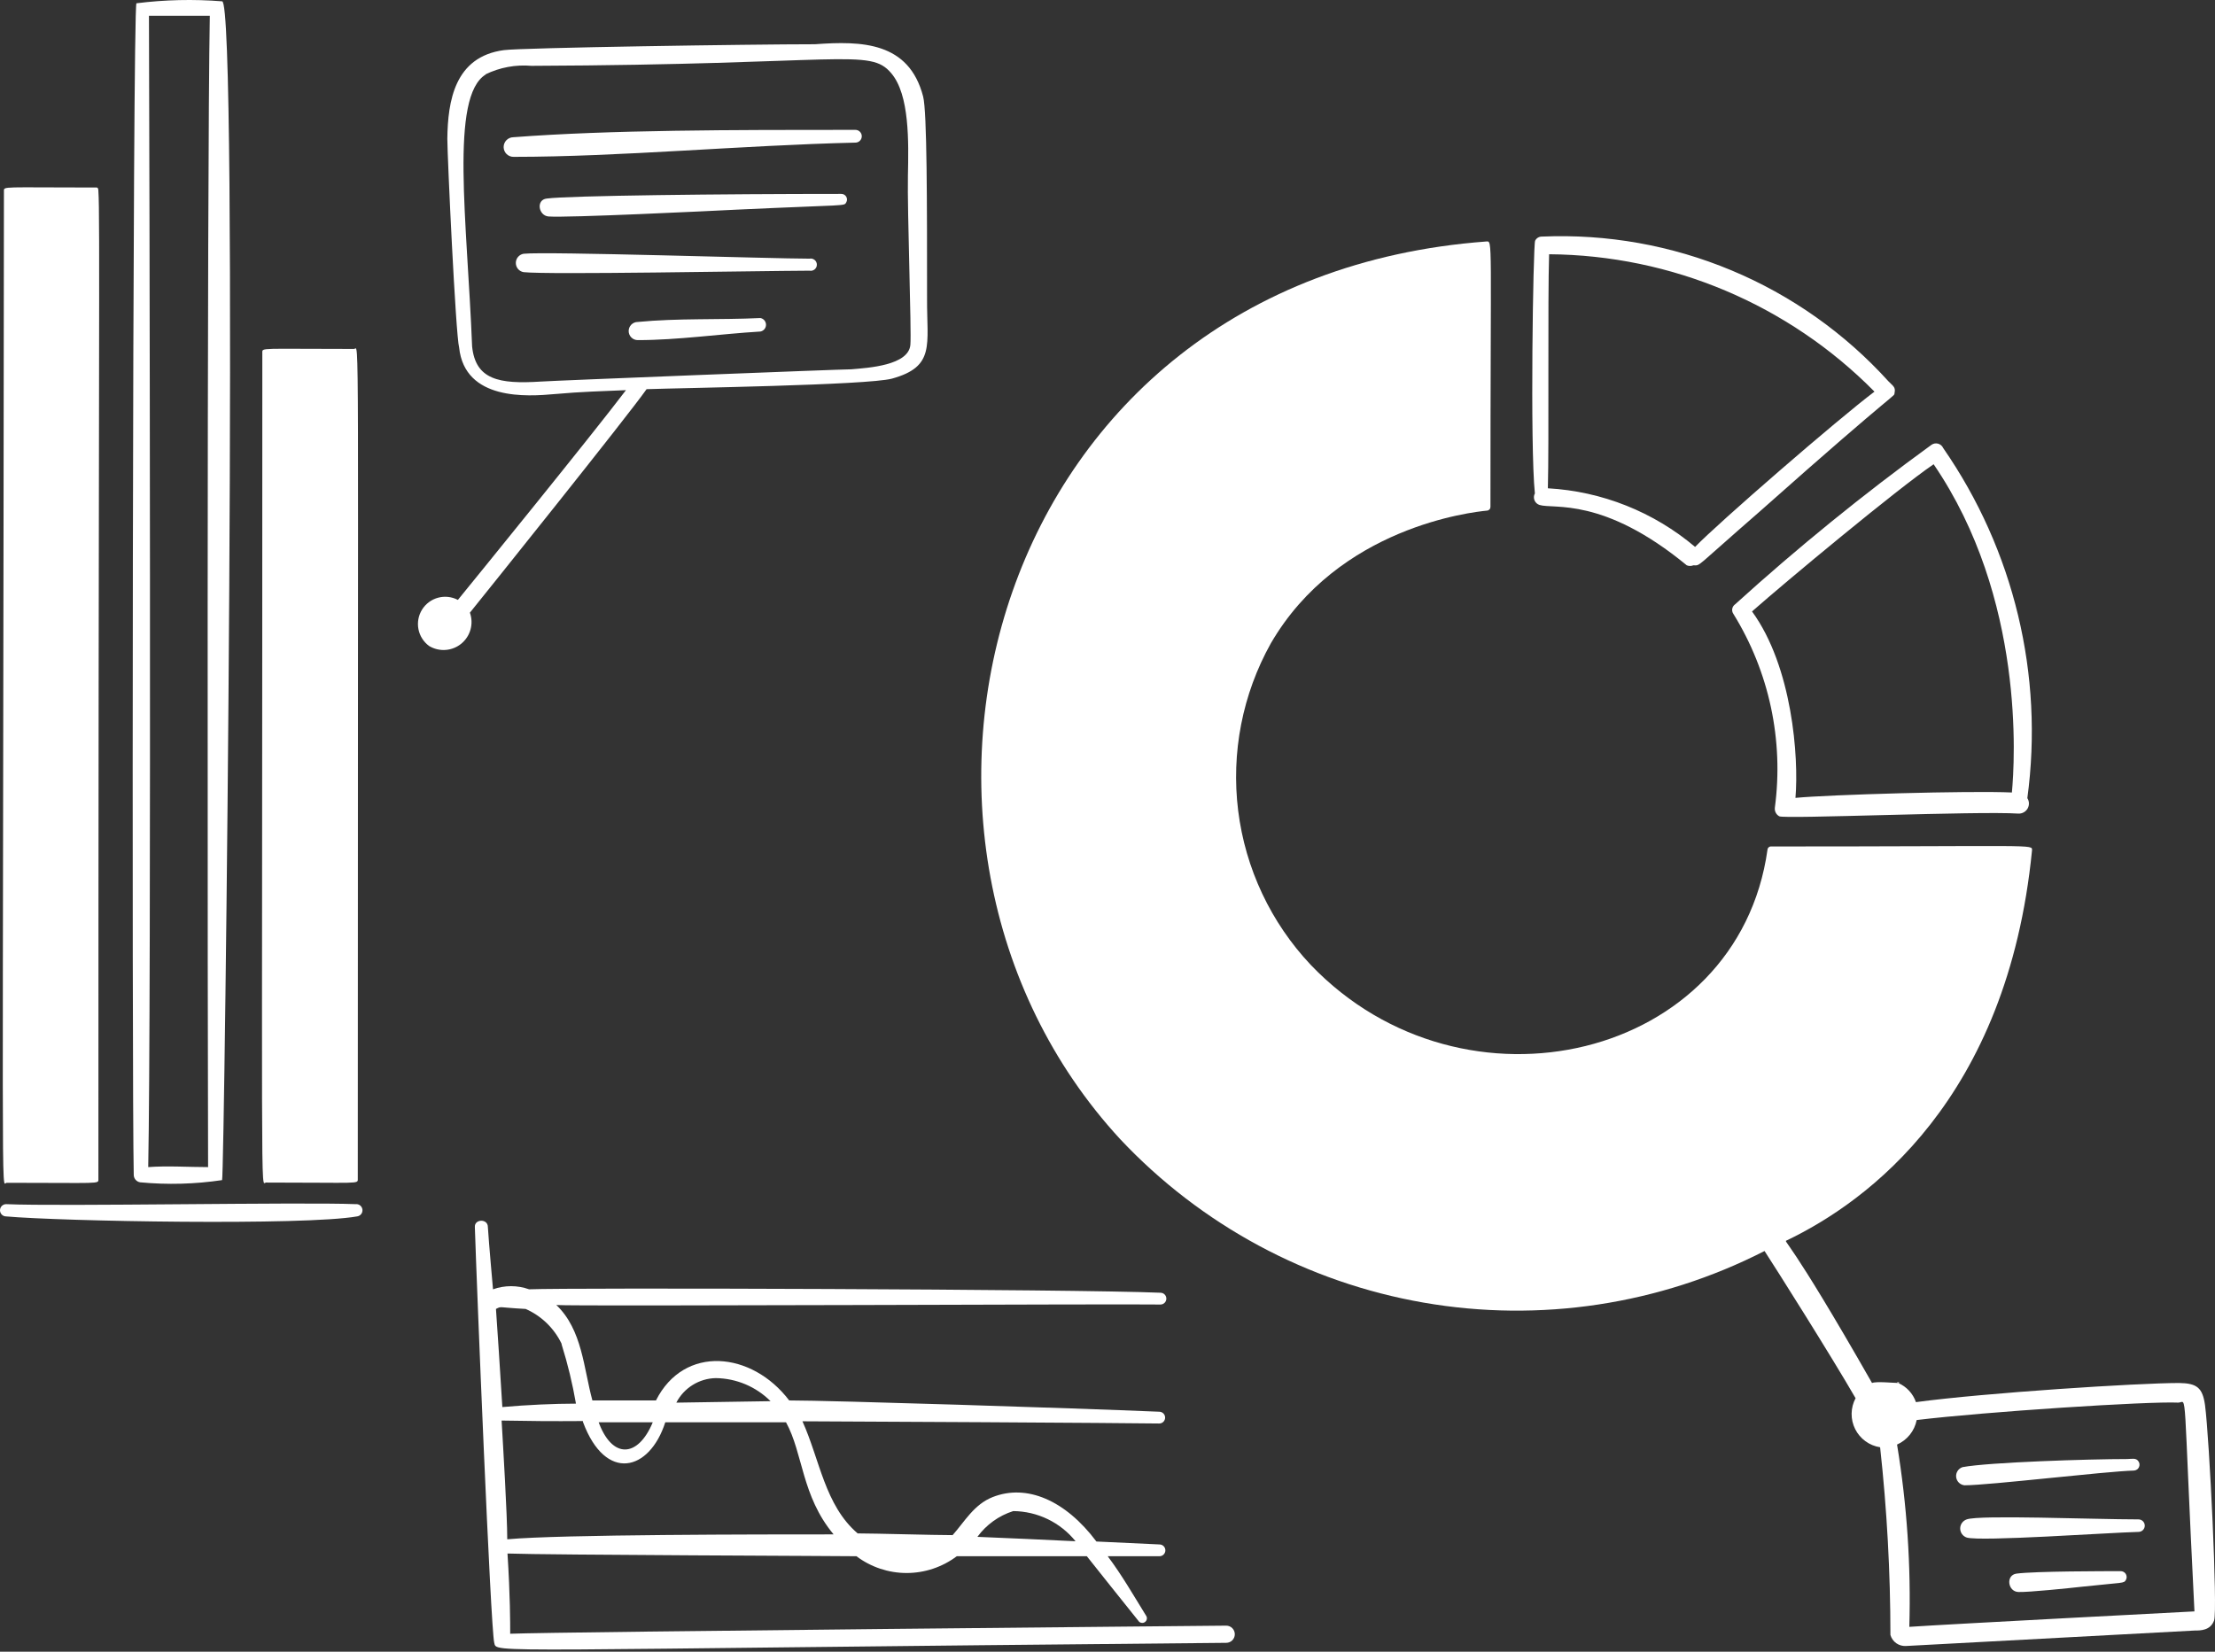
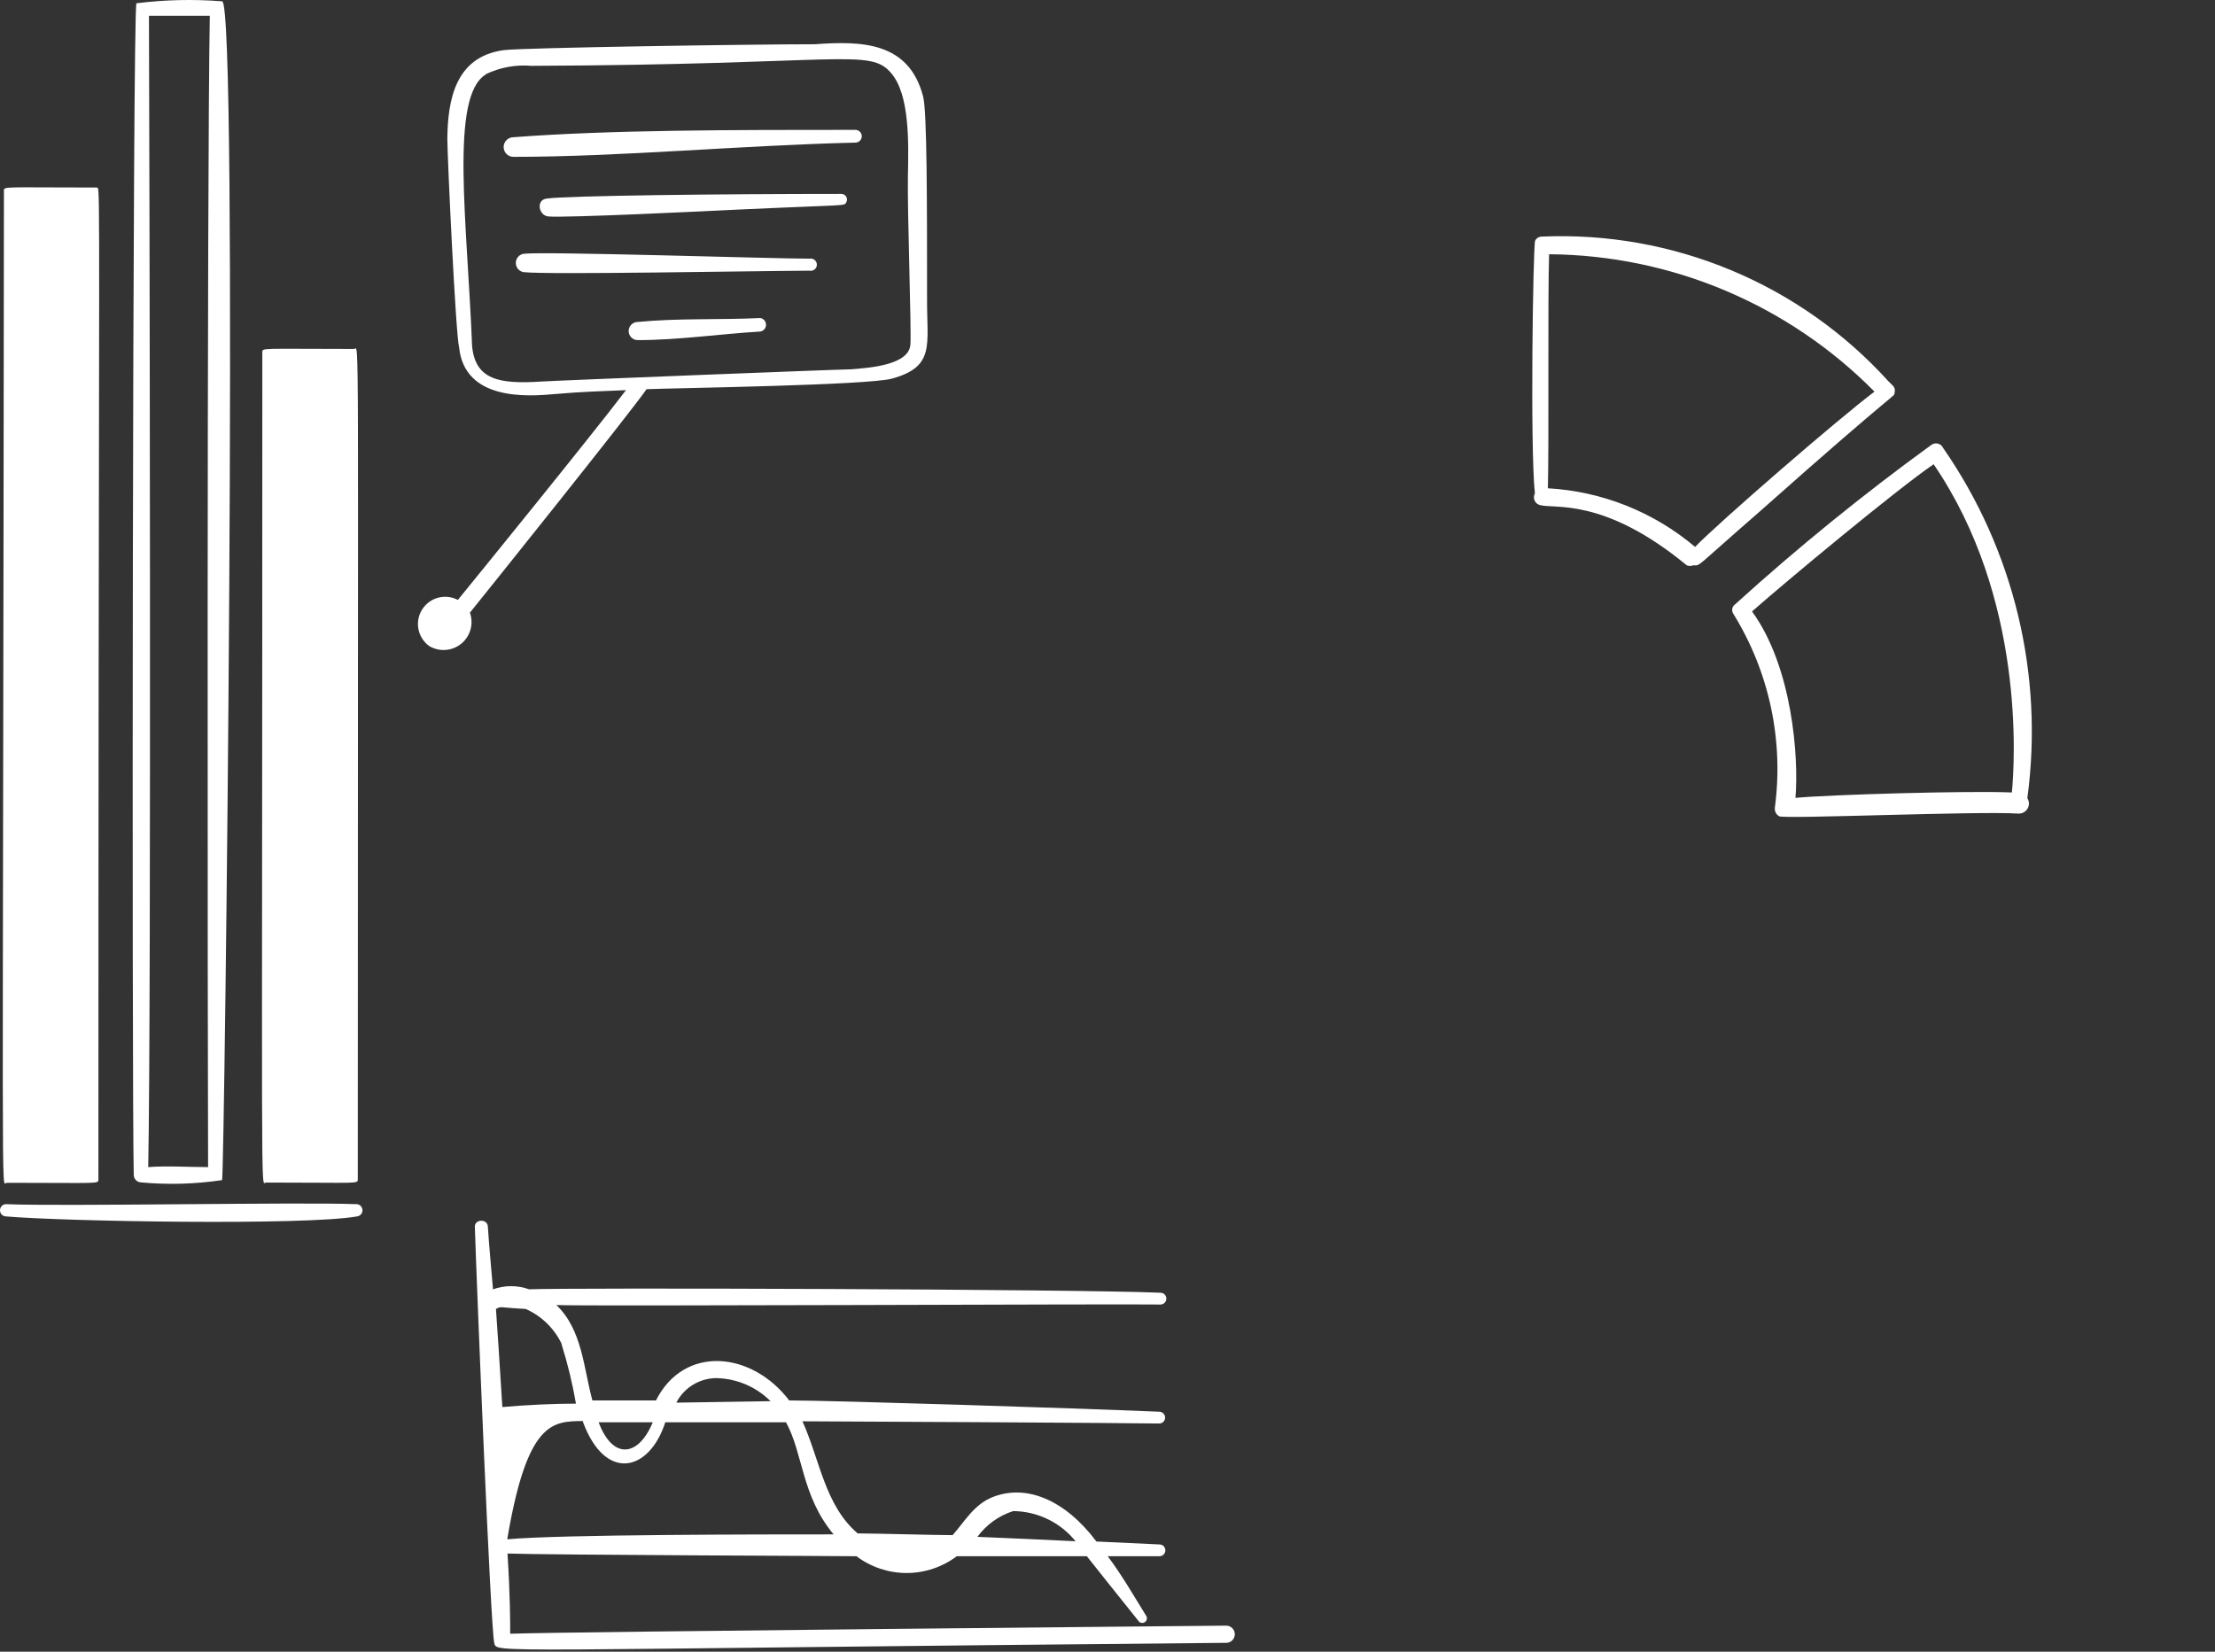
<svg xmlns="http://www.w3.org/2000/svg" width="181" height="135" viewBox="0 0 181 135" fill="none">
  <rect x="0" y="0" width="181" height="135" fill="#333333" stroke="none" />
  <path d="M0.542 96.676C8.262 96.676 8.041 96.797 8.041 96.376C8.041 29.664 8.182 17.653 8.041 15.648C8.041 15.287 7.921 15.327 7.821 15.327C0.101 15.327 0.321 15.206 0.321 15.627C0.241 102.13 0.081 96.676 0.542 96.676ZM21.737 96.656C29.456 96.656 29.236 96.797 29.236 96.356C29.236 24.169 29.376 28.521 28.935 28.521C21.215 28.521 21.436 28.4 21.436 28.821C21.436 101.048 21.275 96.656 21.737 96.656ZM11.45 96.636C13.682 96.847 15.931 96.787 18.147 96.456C18.348 96.255 19.511 -0.113 18.147 0.107C15.815 -0.077 13.47 -0.024 11.149 0.268C10.829 0.569 10.768 88.977 10.929 96.015C10.927 96.163 10.978 96.308 11.074 96.422C11.17 96.536 11.303 96.612 11.45 96.636ZM12.172 1.29H17.145C16.904 14.264 16.964 86.069 17.004 95.393C15.4 95.393 13.676 95.273 12.112 95.393C12.373 82.48 12.212 10.574 12.172 1.29Z" fill="white" />
  <path d="M29.055 98.421C24.643 98.24 4.873 98.621 0.501 98.421C0.368 98.421 0.241 98.474 0.147 98.568C0.053 98.662 0 98.789 0 98.922C0 99.055 0.053 99.183 0.147 99.277C0.241 99.371 0.368 99.423 0.501 99.423C4.973 99.824 24.864 100.185 29.175 99.423C29.308 99.407 29.429 99.339 29.512 99.234C29.595 99.129 29.632 98.995 29.616 98.862C29.6 98.729 29.532 98.608 29.427 98.525C29.322 98.442 29.188 98.405 29.055 98.421ZM75.755 24.43C75.755 16.57 75.755 9.131 75.434 7.887C74.271 3.416 70.421 3.336 66.592 3.616C61.478 3.616 42.65 3.897 41.166 4.098C37.156 4.639 36.594 8.248 36.554 11.336C36.554 12.74 37.236 27.378 37.517 28.4C37.978 32.772 43.111 32.411 45.317 32.21C47.523 32.01 49.327 31.97 51.152 31.889C48.244 35.719 38.92 47.189 37.416 49.033C36.919 48.771 36.34 48.707 35.797 48.854C35.253 49.001 34.786 49.349 34.489 49.826C34.191 50.304 34.086 50.877 34.194 51.429C34.302 51.982 34.615 52.472 35.07 52.803C35.474 53.045 35.943 53.157 36.413 53.122C36.882 53.088 37.33 52.909 37.694 52.611C38.058 52.312 38.321 51.909 38.448 51.455C38.574 51.001 38.557 50.52 38.399 50.076C39.742 48.412 51.272 34.035 52.836 31.809C55.603 31.709 70.883 31.488 72.888 30.947C76.437 29.964 75.735 28.2 75.755 24.43ZM39.662 6.083C40.832 5.51 42.135 5.268 43.432 5.381C68.938 5.281 71.063 3.897 72.828 5.983C74.332 7.747 74.251 11.577 74.191 14.384C74.131 17.192 74.492 27.077 74.392 28.18C74.251 29.864 70.983 30.065 69.559 30.185C68.697 30.185 45.317 31.107 44.174 31.188C40.765 31.408 38.86 31.027 38.579 28.32C38.178 18.114 36.735 7.867 39.702 6.083H39.662Z" fill="white" />
  <path d="M41.967 12.82C50.67 12.82 60.515 11.878 69.899 11.657C70.038 11.657 70.17 11.602 70.268 11.505C70.366 11.407 70.421 11.274 70.421 11.136C70.421 10.998 70.366 10.865 70.268 10.767C70.17 10.669 70.038 10.614 69.899 10.614C59.874 10.614 49.848 10.614 41.947 11.216C41.735 11.219 41.532 11.306 41.383 11.458C41.235 11.61 41.153 11.815 41.155 12.028C41.158 12.241 41.245 12.444 41.397 12.592C41.55 12.741 41.755 12.823 41.967 12.82ZM68.736 15.848C59.112 15.848 46.399 15.988 44.674 16.229C43.792 16.329 43.993 17.613 44.815 17.693C46.339 17.813 57.868 17.252 60.295 17.131C69.378 16.71 68.957 16.871 69.157 16.53C69.197 16.458 69.216 16.378 69.214 16.297C69.212 16.215 69.188 16.136 69.145 16.067C69.102 15.997 69.042 15.941 68.97 15.902C68.898 15.864 68.818 15.845 68.736 15.848ZM66.15 21.142C63.102 21.142 44.634 20.54 42.789 20.741C42.611 20.77 42.449 20.861 42.332 20.999C42.215 21.137 42.151 21.312 42.151 21.492C42.151 21.673 42.215 21.848 42.332 21.986C42.449 22.124 42.611 22.215 42.789 22.244C44.795 22.465 61.578 22.144 66.15 22.124C66.223 22.139 66.298 22.137 66.37 22.119C66.442 22.102 66.509 22.068 66.567 22.021C66.624 21.974 66.671 21.915 66.703 21.848C66.734 21.781 66.751 21.707 66.751 21.633C66.751 21.559 66.734 21.485 66.703 21.418C66.671 21.351 66.624 21.292 66.567 21.245C66.509 21.198 66.442 21.164 66.37 21.146C66.298 21.128 66.223 21.127 66.15 21.142ZM62.139 25.994C58.811 26.155 55.422 25.994 52.114 26.315C51.917 26.315 51.728 26.393 51.589 26.532C51.45 26.671 51.372 26.86 51.372 27.057C51.372 27.254 51.45 27.442 51.589 27.581C51.728 27.721 51.917 27.799 52.114 27.799C55.402 27.799 58.811 27.297 62.139 27.097C62.268 27.072 62.383 27.004 62.467 26.903C62.55 26.803 62.595 26.676 62.595 26.546C62.595 26.415 62.55 26.288 62.467 26.188C62.383 26.087 62.268 26.019 62.139 25.994ZM125.423 40.331C125.377 40.417 125.35 40.511 125.345 40.608C125.34 40.705 125.356 40.802 125.392 40.892C125.429 40.981 125.484 41.062 125.555 41.128C125.626 41.194 125.711 41.244 125.804 41.273C126.966 41.635 130.997 40.572 137.835 46.206C138.008 46.276 138.202 46.276 138.376 46.206C138.998 46.206 138.376 46.527 143.79 41.815C155.66 31.268 154.718 32.551 154.818 32.09C154.919 31.629 154.658 31.528 154.317 31.168C150.757 27.236 146.374 24.138 141.48 22.094C136.587 20.049 131.303 19.108 126.004 19.337C125.887 19.333 125.772 19.363 125.673 19.424C125.573 19.485 125.493 19.573 125.443 19.678C125.282 20.039 125.021 36.441 125.423 40.331ZM126.586 20.781C136.586 20.855 146.148 24.893 153.174 32.01C150.186 34.255 140.341 42.797 138.516 44.702C135.132 41.841 130.909 40.159 126.485 39.91C126.586 36.281 126.465 24.41 126.586 20.781ZM141.644 50.176C144.571 54.906 145.768 60.504 145.033 66.017C145.016 66.157 145.041 66.299 145.106 66.424C145.17 66.549 145.27 66.652 145.394 66.719C145.795 66.96 161.616 66.278 164.944 66.499C165.094 66.504 165.242 66.468 165.373 66.395C165.504 66.322 165.612 66.215 165.687 66.085C165.761 65.955 165.798 65.807 165.795 65.657C165.791 65.507 165.747 65.362 165.666 65.235C167.026 55.173 164.573 44.966 158.789 36.621C158.75 36.534 158.692 36.456 158.62 36.394C158.547 36.332 158.462 36.287 158.369 36.262C158.277 36.237 158.181 36.233 158.087 36.25C157.993 36.267 157.904 36.305 157.826 36.361C152.247 40.412 146.892 44.763 141.785 49.395C141.724 49.437 141.672 49.49 141.633 49.552C141.593 49.614 141.565 49.684 141.552 49.756C141.539 49.829 141.541 49.904 141.557 49.976C141.572 50.048 141.602 50.116 141.644 50.176ZM143.168 49.976C145.915 47.55 155.059 39.95 158.007 37.945C165.486 48.893 164.644 62.227 164.403 64.774C161.014 64.614 149.304 64.955 146.717 65.215C146.998 61.887 146.457 54.488 143.168 49.976Z" fill="white" />
-   <path d="M144.191 102.251C145.093 103.634 149.605 110.773 151.63 114.282C151.423 114.669 151.312 115.1 151.306 115.539C151.3 115.979 151.399 116.413 151.596 116.805C151.792 117.198 152.08 117.538 152.435 117.797C152.789 118.056 153.201 118.225 153.635 118.292C154.194 123.386 154.475 128.507 154.477 133.632C154.555 133.907 154.725 134.146 154.959 134.311C155.193 134.475 155.476 134.554 155.761 134.534L179.342 133.271C179.823 133.271 180.625 133.271 180.926 132.449C181.226 131.626 180.545 117.55 180.184 114.843C179.983 113.42 179.522 113.059 178.058 113.039C174.75 113.039 162.197 113.841 156.563 114.603C156.442 114.255 156.25 113.937 156 113.667C155.75 113.398 155.447 113.183 155.11 113.036C154.773 112.889 155.478 113.036 155.11 113.036C154.742 113.036 153.31 112.891 152.974 113.039C146.116 101.008 145.715 101.509 145.996 101.389C152.613 98.22 164.042 89.859 166.047 69.506C166.047 68.985 166.609 69.186 144.732 69.186C144.695 69.183 144.658 69.187 144.623 69.199C144.588 69.211 144.556 69.229 144.528 69.253C144.5 69.278 144.477 69.307 144.46 69.34C144.444 69.373 144.434 69.409 144.432 69.446C142.025 86.63 119.608 91.924 107.115 78.871C103.846 75.406 101.766 70.989 101.178 66.262C100.591 61.534 101.525 56.742 103.847 52.583C109.381 43.058 120.289 41.855 121.512 41.735C121.589 41.73 121.66 41.696 121.712 41.64C121.764 41.584 121.793 41.51 121.793 41.434C121.793 19.177 121.994 19.718 121.452 19.738C80.707 22.766 68.917 68.564 91.535 93.107C98.136 100.131 106.84 104.821 116.337 106.47C125.833 108.119 135.609 106.638 144.191 102.251ZM155.019 118.072C155.427 117.89 155.786 117.614 156.066 117.265C156.345 116.916 156.536 116.505 156.623 116.066C162.257 115.385 175.592 114.522 177.998 114.643C178.76 114.643 178.359 112.638 179.321 131.707C179.321 131.707 159.27 132.749 156.021 132.97C156.165 127.983 155.83 122.994 155.019 118.072Z" fill="white" />
-   <path d="M160.533 121.4C162.538 121.4 172.063 120.257 174.368 120.197C174.46 120.194 174.548 120.164 174.624 120.112C174.699 120.061 174.758 119.988 174.794 119.904C174.83 119.82 174.841 119.727 174.826 119.637C174.811 119.547 174.77 119.463 174.709 119.395C174.529 119.174 174.268 119.234 173.847 119.254C170.739 119.254 162.498 119.515 160.372 119.916C160.205 119.97 160.062 120.079 159.967 120.227C159.871 120.374 159.829 120.549 159.848 120.723C159.867 120.898 159.945 121.06 160.07 121.184C160.195 121.307 160.358 121.383 160.533 121.4ZM174.749 124.187C171 124.187 161.756 123.806 160.713 124.187C160.558 124.239 160.422 124.339 160.326 124.472C160.23 124.605 160.178 124.765 160.178 124.929C160.178 125.093 160.23 125.253 160.326 125.386C160.422 125.52 160.558 125.619 160.713 125.671C161.836 126.012 172.303 125.27 174.749 125.21C174.885 125.21 175.015 125.156 175.111 125.06C175.207 124.964 175.261 124.834 175.261 124.698C175.261 124.563 175.207 124.433 175.111 124.337C175.015 124.241 174.885 124.187 174.749 124.187ZM173.286 128.418C172.083 128.418 166.288 128.418 164.784 128.619C163.881 128.739 164.062 130.102 164.944 130.122C165.826 130.143 168.955 129.822 170.218 129.681C173.566 129.32 173.546 129.441 173.727 129.12C173.765 129.046 173.784 128.962 173.78 128.879C173.776 128.795 173.751 128.714 173.707 128.643C173.662 128.572 173.6 128.514 173.526 128.475C173.452 128.435 173.369 128.416 173.286 128.418Z" fill="white" />
-   <path d="M94.828 106.625C94.955 106.625 95.078 106.574 95.168 106.484C95.258 106.393 95.309 106.271 95.309 106.143C95.309 106.016 95.258 105.893 95.168 105.803C95.078 105.713 94.955 105.662 94.828 105.662C87.85 105.361 46.563 105.241 43.235 105.381C42.282 105.04 41.24 105.04 40.287 105.381C40.287 105.381 39.946 101.592 39.866 100.288C39.866 99.587 38.763 99.627 38.803 100.288C38.944 104.78 40.087 133.053 40.387 134.276C40.628 135.158 38.904 134.837 100.202 134.276C100.388 134.276 100.566 134.202 100.698 134.07C100.829 133.939 100.903 133.76 100.903 133.574C100.903 133.388 100.829 133.209 100.698 133.078C100.566 132.946 100.388 132.872 100.202 132.872C100.202 132.872 45.641 133.374 41.691 133.534C41.691 132.632 41.691 130.426 41.47 126.977C44.618 127.097 69.162 127.178 69.984 127.198C71.166 128.087 72.605 128.569 74.084 128.569C75.564 128.569 77.003 128.087 78.185 127.198H88.812C89.414 127.96 92 131.208 93.083 132.551C93.148 132.61 93.232 132.644 93.319 132.649C93.406 132.653 93.493 132.627 93.563 132.575C93.634 132.524 93.685 132.449 93.707 132.364C93.729 132.28 93.721 132.19 93.685 132.11C92.642 130.426 91.68 128.742 90.517 127.198H94.748C94.875 127.198 94.998 127.147 95.088 127.057C95.178 126.966 95.229 126.844 95.229 126.716C95.229 126.589 95.178 126.466 95.088 126.376C94.998 126.286 94.875 126.235 94.748 126.235L89.594 125.995C87.068 122.626 83.9 121.262 81.112 122.365C79.588 122.967 78.826 124.37 77.844 125.473C76.28 125.473 71.468 125.333 70.084 125.333C67.397 123.027 66.996 119.317 65.572 116.169C68.359 116.169 92.542 116.31 94.728 116.35C94.855 116.35 94.978 116.299 95.068 116.209C95.158 116.118 95.209 115.996 95.209 115.868C95.209 115.741 95.158 115.618 95.068 115.528C94.978 115.438 94.855 115.387 94.728 115.387C87.609 115.086 67.938 114.465 64.49 114.465C61.442 110.454 55.907 109.893 53.602 114.465H48.408C47.686 111.818 47.586 108.69 45.461 106.665C47.045 106.785 91.94 106.564 94.828 106.625ZM55.266 114.645C55.573 114.051 56.035 113.551 56.604 113.198C57.172 112.845 57.825 112.652 58.494 112.64C60.173 112.661 61.778 113.337 62.966 114.525L55.266 114.645ZM45.902 109.913C46.395 111.49 46.783 113.098 47.065 114.726C45.32 114.726 43.054 114.826 41.049 115.006C40.909 112.66 40.608 108.048 40.528 106.986C41.009 106.745 40.648 106.865 42.954 106.986C44.235 107.551 45.272 108.553 45.882 109.813L45.902 109.913ZM47.646 116.249C49.491 121.182 53.08 120.26 54.364 116.249H64.229C65.632 118.796 65.492 122.265 68.119 125.413C62.344 125.413 45.801 125.413 41.45 125.814C41.45 123.809 41.109 118.174 40.989 116.109C43.074 116.149 45.16 116.169 47.626 116.149L47.646 116.249ZM48.889 116.249H53.341C52.138 119.157 49.992 119.317 48.869 116.109L48.889 116.249ZM82.797 123.508C83.775 123.517 84.74 123.743 85.62 124.169C86.501 124.596 87.276 125.212 87.89 125.974C85.283 125.854 82.536 125.714 79.869 125.614C80.597 124.619 81.622 123.882 82.797 123.508Z" fill="white" />
+   <path d="M94.828 106.625C94.955 106.625 95.078 106.574 95.168 106.484C95.258 106.393 95.309 106.271 95.309 106.143C95.309 106.016 95.258 105.893 95.168 105.803C95.078 105.713 94.955 105.662 94.828 105.662C87.85 105.361 46.563 105.241 43.235 105.381C42.282 105.04 41.24 105.04 40.287 105.381C40.287 105.381 39.946 101.592 39.866 100.288C39.866 99.587 38.763 99.627 38.803 100.288C38.944 104.78 40.087 133.053 40.387 134.276C40.628 135.158 38.904 134.837 100.202 134.276C100.388 134.276 100.566 134.202 100.698 134.07C100.829 133.939 100.903 133.76 100.903 133.574C100.903 133.388 100.829 133.209 100.698 133.078C100.566 132.946 100.388 132.872 100.202 132.872C100.202 132.872 45.641 133.374 41.691 133.534C41.691 132.632 41.691 130.426 41.47 126.977C44.618 127.097 69.162 127.178 69.984 127.198C71.166 128.087 72.605 128.569 74.084 128.569C75.564 128.569 77.003 128.087 78.185 127.198H88.812C89.414 127.96 92 131.208 93.083 132.551C93.148 132.61 93.232 132.644 93.319 132.649C93.406 132.653 93.493 132.627 93.563 132.575C93.634 132.524 93.685 132.449 93.707 132.364C93.729 132.28 93.721 132.19 93.685 132.11C92.642 130.426 91.68 128.742 90.517 127.198H94.748C94.875 127.198 94.998 127.147 95.088 127.057C95.178 126.966 95.229 126.844 95.229 126.716C95.229 126.589 95.178 126.466 95.088 126.376C94.998 126.286 94.875 126.235 94.748 126.235L89.594 125.995C87.068 122.626 83.9 121.262 81.112 122.365C79.588 122.967 78.826 124.37 77.844 125.473C76.28 125.473 71.468 125.333 70.084 125.333C67.397 123.027 66.996 119.317 65.572 116.169C68.359 116.169 92.542 116.31 94.728 116.35C94.855 116.35 94.978 116.299 95.068 116.209C95.158 116.118 95.209 115.996 95.209 115.868C95.209 115.741 95.158 115.618 95.068 115.528C94.978 115.438 94.855 115.387 94.728 115.387C87.609 115.086 67.938 114.465 64.49 114.465C61.442 110.454 55.907 109.893 53.602 114.465H48.408C47.686 111.818 47.586 108.69 45.461 106.665C47.045 106.785 91.94 106.564 94.828 106.625ZM55.266 114.645C55.573 114.051 56.035 113.551 56.604 113.198C57.172 112.845 57.825 112.652 58.494 112.64C60.173 112.661 61.778 113.337 62.966 114.525L55.266 114.645ZM45.902 109.913C46.395 111.49 46.783 113.098 47.065 114.726C45.32 114.726 43.054 114.826 41.049 115.006C40.909 112.66 40.608 108.048 40.528 106.986C41.009 106.745 40.648 106.865 42.954 106.986C44.235 107.551 45.272 108.553 45.882 109.813L45.902 109.913ZM47.646 116.249C49.491 121.182 53.08 120.26 54.364 116.249H64.229C65.632 118.796 65.492 122.265 68.119 125.413C62.344 125.413 45.801 125.413 41.45 125.814C43.074 116.149 45.16 116.169 47.626 116.149L47.646 116.249ZM48.889 116.249H53.341C52.138 119.157 49.992 119.317 48.869 116.109L48.889 116.249ZM82.797 123.508C83.775 123.517 84.74 123.743 85.62 124.169C86.501 124.596 87.276 125.212 87.89 125.974C85.283 125.854 82.536 125.714 79.869 125.614C80.597 124.619 81.622 123.882 82.797 123.508Z" fill="white" />
</svg>